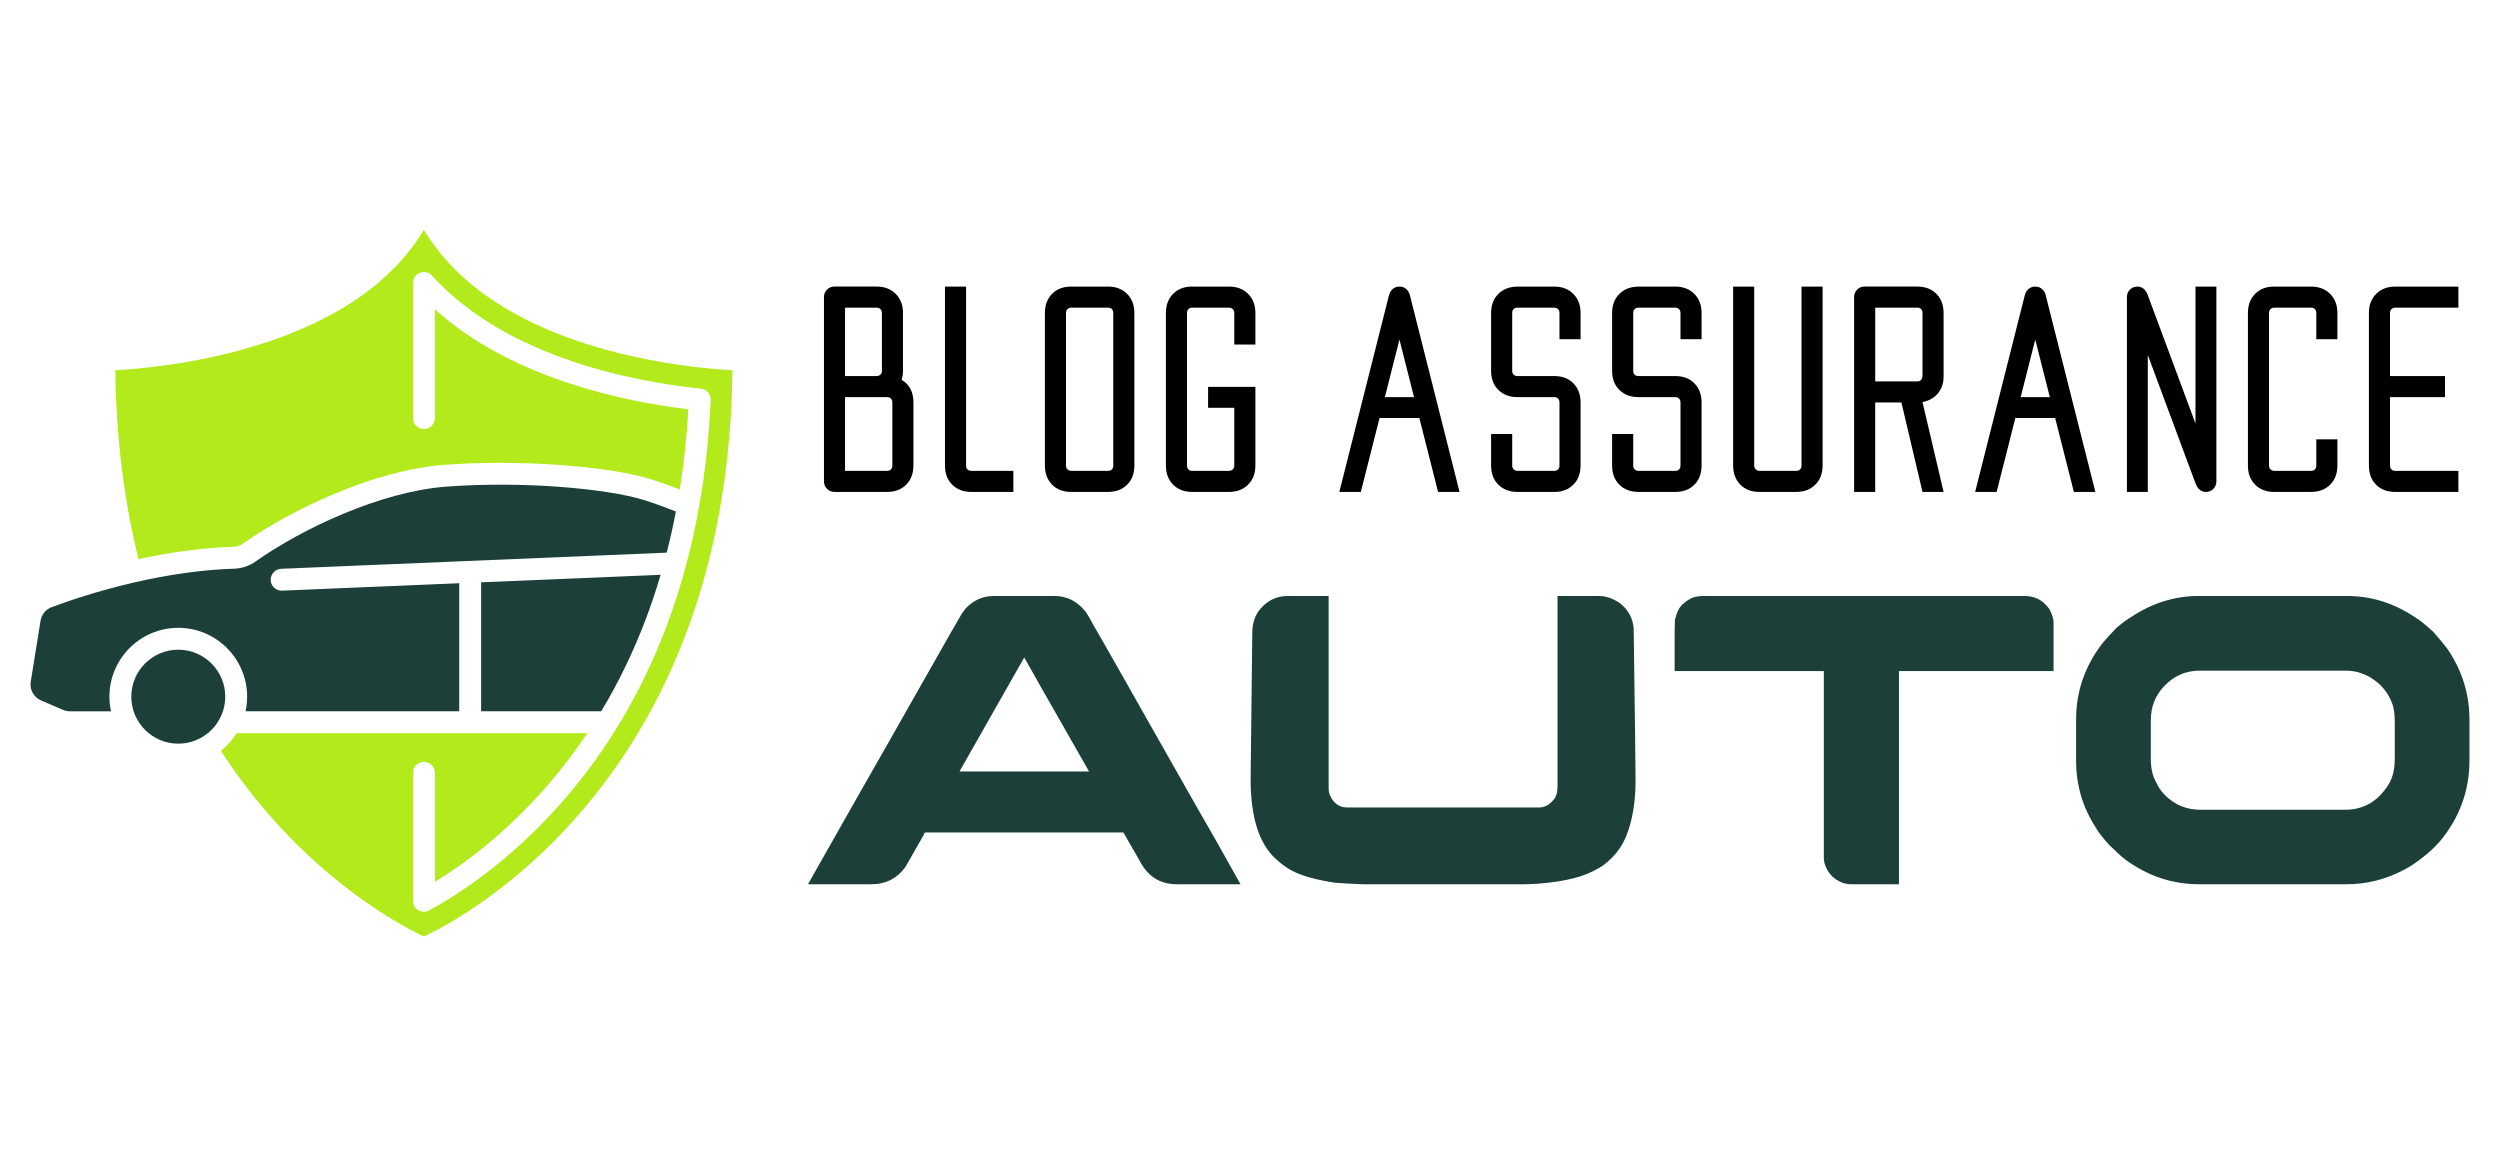
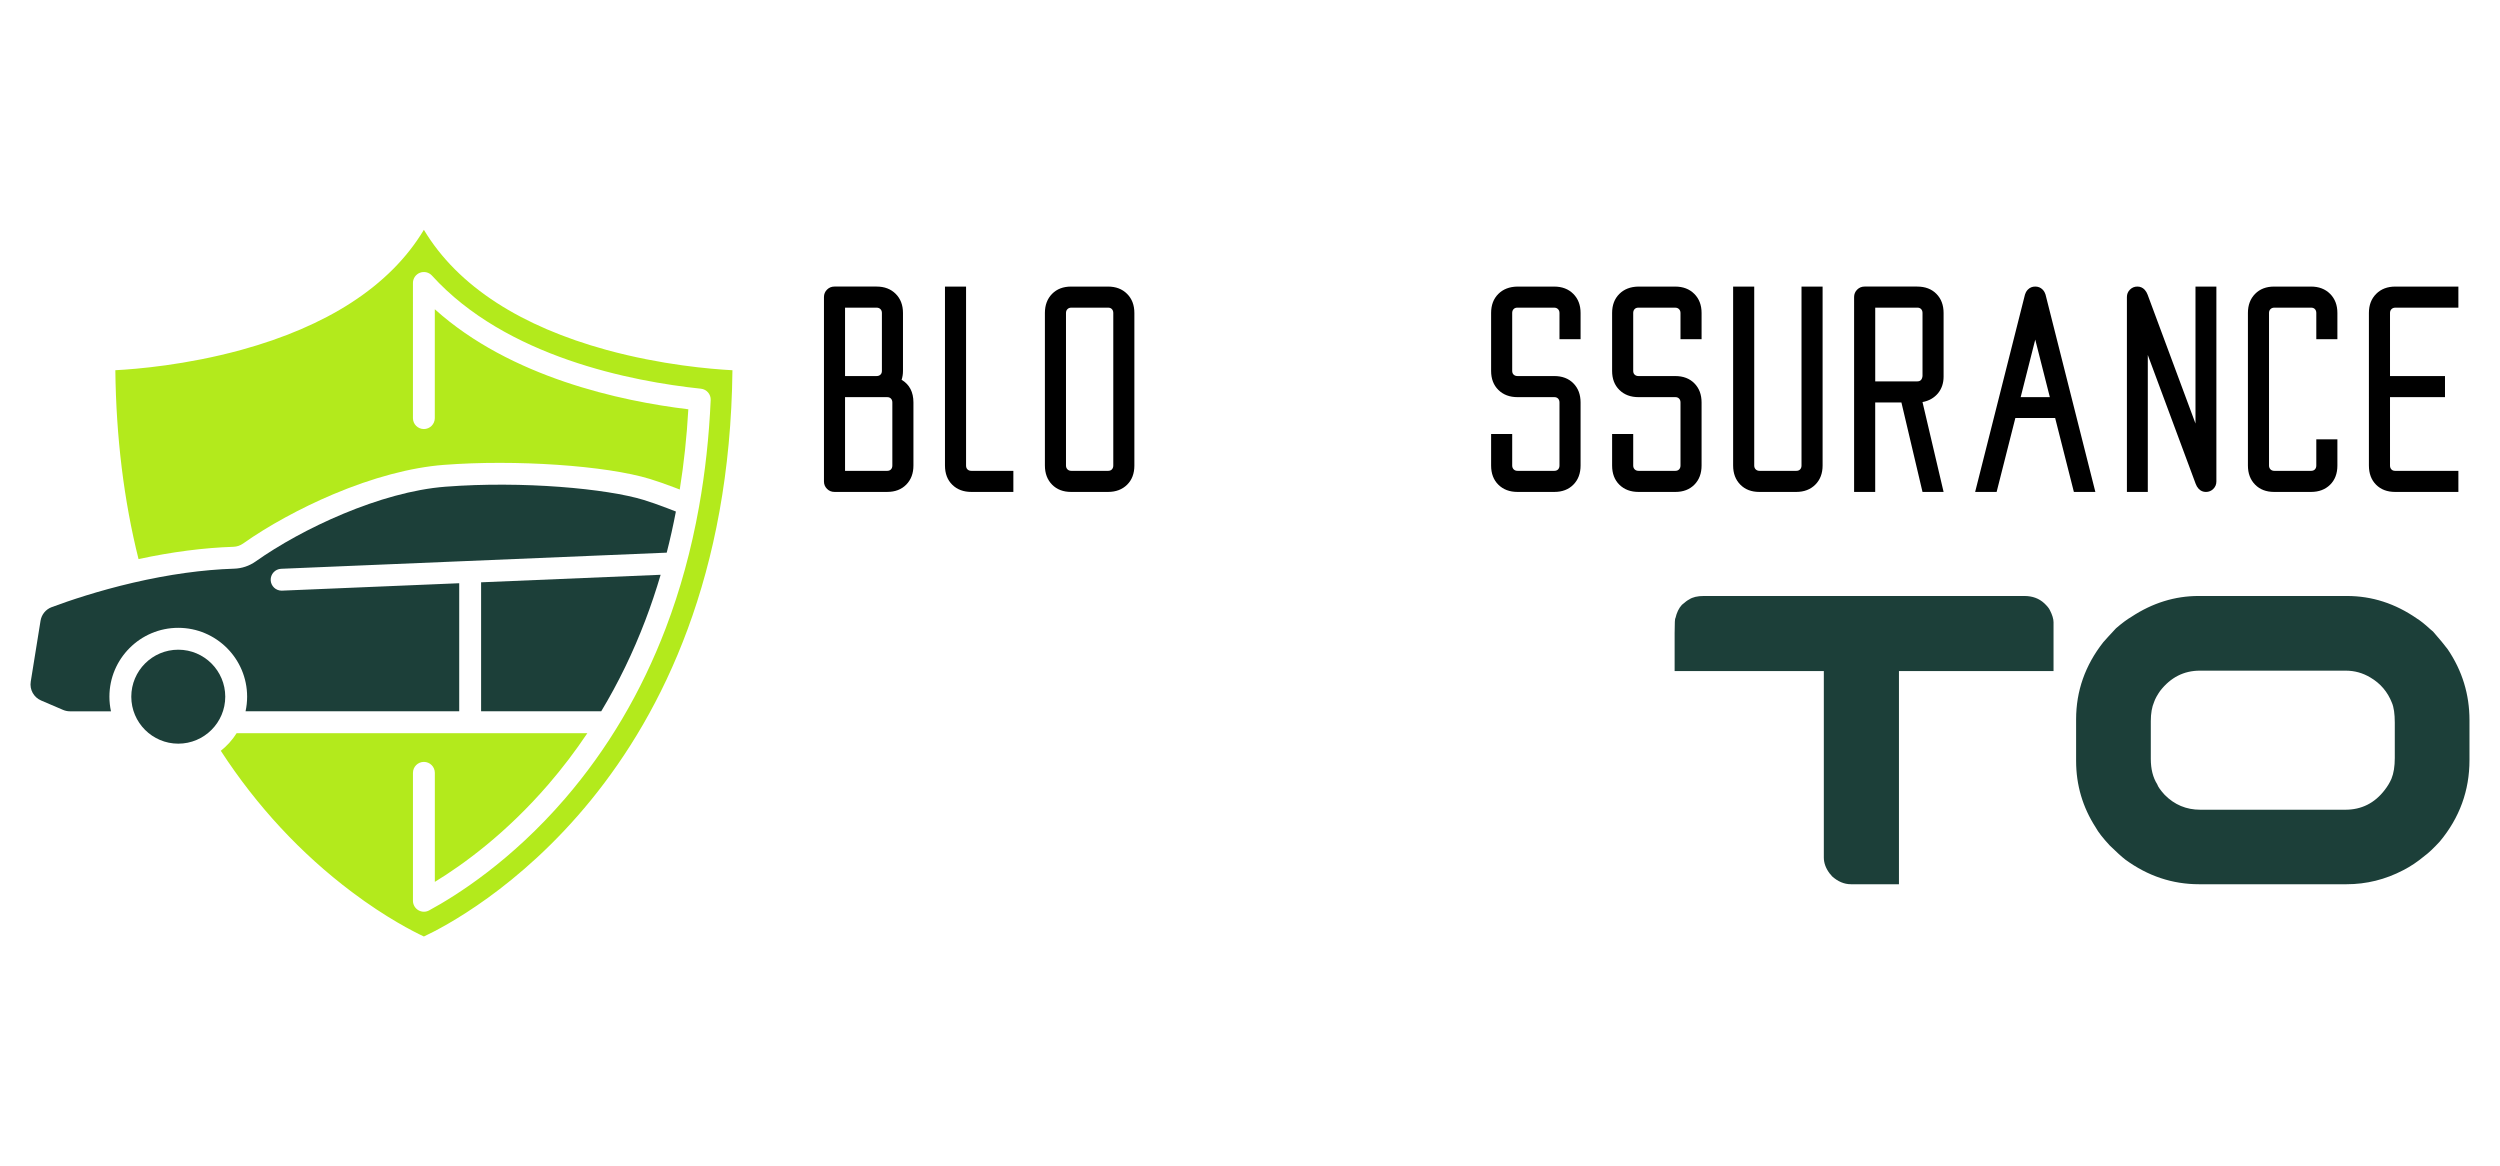
<svg xmlns="http://www.w3.org/2000/svg" version="1.1" id="Calque_1" x="0px" y="0px" width="214.334px" height="99.991px" viewBox="0 0 214.334 99.991" enable-background="new 0 0 214.334 99.991" xml:space="preserve">
  <g>
    <g>
      <path fill="#1C3F39" d="M51.544,60.982c1.47-2.441,2.734-5.047,3.782-7.799c0.483-1.268,0.92-2.57,1.313-3.905l-15.393,0.645    v11.059H51.544L51.544,60.982z" />
      <path fill="#1C3F39" d="M15.284,55.701c-2.222,0-4.028,1.807-4.028,4.029c0,2.221,1.807,4.027,4.028,4.027    c2.221,0,4.028-1.807,4.028-4.027C19.312,57.508,17.505,55.701,15.284,55.701L15.284,55.701z" />
      <path fill="#B3EA1C" d="M42.584,25.962c-2.706-1.748-4.799-3.848-6.243-6.26c-1.444,2.412-3.537,4.512-6.243,6.26    c-2.596,1.677-5.76,3.033-9.403,4.033c-4.731,1.298-8.985,1.65-10.806,1.745c0.063,5.725,0.731,11.163,1.988,16.192    c2.86-0.616,5.592-0.971,8.135-1.053c0.296-0.009,0.583-0.106,0.83-0.28c2.126-1.508,4.937-3.044,7.71-4.216    c3.402-1.437,6.685-2.311,9.493-2.527c6.15-0.474,13.915,0.056,17.678,1.207c0.608,0.186,1.328,0.437,2.138,0.745    c0.134,0.051,0.275,0.105,0.417,0.161c0.357-2.227,0.603-4.522,0.735-6.879c-5.799-0.701-15.239-2.727-21.735-8.577v9.333    c0,0.518-0.419,0.938-0.937,0.938c-0.518,0-0.938-0.419-0.938-0.938V24.259c0-0.387,0.238-0.735,0.6-0.875    c0.361-0.14,0.771-0.042,1.032,0.245c6.342,6.992,17.168,9.076,23.057,9.696c0.494,0.052,0.86,0.479,0.838,0.974    c-0.139,3.148-0.473,6.195-0.996,9.125c-0.001,0.012-0.004,0.023-0.006,0.035c-0.655,3.657-1.606,7.132-2.849,10.393    c-2.082,5.467-4.99,10.387-8.644,14.621c-4.607,5.342-9.275,8.295-11.647,9.58c-0.139,0.076-0.293,0.113-0.446,0.113    c-0.167,0-0.332-0.045-0.48-0.133c-0.283-0.168-0.458-0.475-0.458-0.805V66.258c0-0.518,0.42-0.938,0.938-0.938    c0.518,0,0.938,0.42,0.938,0.938v9.348c2.439-1.488,6.1-4.143,9.736-8.357c1.197-1.389,2.311-2.854,3.339-4.389H20.286    c-0.362,0.576-0.822,1.086-1.356,1.508c3.082,4.74,6.859,8.811,11.236,12.105c2.933,2.207,5.278,3.396,6.175,3.816    c3.324-1.553,26.07-13.465,26.454-48.548c-1.822-0.095-6.075-0.447-10.808-1.745C48.343,28.996,45.179,27.639,42.584,25.962    L42.584,25.962z" />
      <path fill="#1C3F39" d="M15.284,53.826c3.255,0,5.903,2.648,5.903,5.904c0,0.43-0.047,0.848-0.135,1.252H39.37v-10.98    l-15.187,0.636c-0.013,0.001-0.026,0.001-0.04,0.001c-0.5,0-0.916-0.395-0.936-0.898c-0.021-0.518,0.38-0.955,0.897-0.977    l33.056-1.383c0.295-1.154,0.557-2.329,0.786-3.526c-0.263-0.104-0.515-0.203-0.754-0.293c-0.771-0.294-1.45-0.531-2.019-0.705    c-3.131-0.958-10.341-1.642-16.985-1.13c-5.573,0.429-12.337,3.62-16.264,6.404c-0.55,0.389-1.191,0.604-1.854,0.624    c-2.683,0.086-5.599,0.491-8.664,1.204c-2.972,0.692-5.434,1.52-6.976,2.094c-0.503,0.186-0.868,0.633-0.954,1.164l-0.841,5.225    c-0.109,0.68,0.256,1.342,0.888,1.613l1.884,0.807c0.185,0.08,0.39,0.121,0.589,0.121h3.518C9.427,60.578,9.38,60.16,9.38,59.73    C9.38,56.475,12.028,53.826,15.284,53.826L15.284,53.826z" />
    </g>
    <g>
      <g>
        <path d="M70.641,25.464c0-0.248,0.087-0.459,0.262-0.634c0.174-0.174,0.386-0.262,0.633-0.262h3.616     c0.676,0,1.222,0.208,1.639,0.625c0.417,0.417,0.625,0.963,0.625,1.639v4.968c0,0.27-0.04,0.523-0.118,0.76     c0.676,0.405,1.014,1.053,1.014,1.943v5.407c0,0.676-0.206,1.222-0.617,1.639c-0.412,0.417-0.955,0.625-1.63,0.625h-4.529     c-0.248,0-0.459-0.087-0.633-0.262c-0.175-0.175-0.262-0.386-0.262-0.634V25.464z M72.449,32.24h2.704     c0.135,0,0.245-0.039,0.33-0.118c0.084-0.079,0.126-0.186,0.126-0.321v-4.968c0-0.135-0.042-0.245-0.126-0.33     s-0.194-0.127-0.33-0.127h-2.704V32.24z M72.449,40.367h3.616c0.135,0,0.242-0.042,0.321-0.126     c0.079-0.084,0.118-0.194,0.118-0.33v-5.407c0-0.135-0.04-0.245-0.118-0.329c-0.079-0.084-0.186-0.127-0.321-0.127h-3.616V40.367     z" />
        <path d="M86.879,42.175H83.28c-0.676,0-1.222-0.206-1.639-0.617c-0.417-0.411-0.625-0.96-0.625-1.647V24.569h1.808v15.342     c0,0.146,0.042,0.259,0.127,0.338c0.084,0.079,0.194,0.118,0.329,0.118h3.599V42.175z" />
        <path d="M97.254,39.911c0,0.687-0.208,1.236-0.625,1.647c-0.416,0.411-0.963,0.617-1.639,0.617h-3.16     c-0.676,0-1.219-0.208-1.631-0.625c-0.41-0.417-0.616-0.963-0.616-1.639V26.833c0-0.676,0.206-1.222,0.616-1.639     c0.412-0.417,0.955-0.625,1.631-0.625h3.16c0.676,0,1.223,0.208,1.639,0.625c0.417,0.417,0.625,0.963,0.625,1.639V39.911z      M95.446,26.833c0-0.135-0.04-0.245-0.118-0.33c-0.079-0.084-0.186-0.127-0.32-0.127h-3.16c-0.135,0-0.245,0.042-0.33,0.127     c-0.084,0.084-0.127,0.194-0.127,0.33v13.078c0,0.135,0.043,0.245,0.127,0.33c0.085,0.084,0.195,0.126,0.33,0.126h3.16     c0.135,0,0.241-0.042,0.32-0.126c0.078-0.084,0.118-0.194,0.118-0.33V26.833z" />
-         <path d="M107.629,39.911c0,0.676-0.209,1.222-0.625,1.639c-0.417,0.417-0.963,0.625-1.639,0.625h-3.16     c-0.676,0-1.22-0.208-1.631-0.625c-0.411-0.417-0.617-0.963-0.617-1.639V26.833c0-0.676,0.206-1.222,0.617-1.639     c0.411-0.417,0.955-0.625,1.631-0.625h3.16c0.676,0,1.222,0.208,1.639,0.625c0.416,0.417,0.625,0.963,0.625,1.639v2.704h-1.809     v-2.704c0-0.135-0.041-0.245-0.126-0.33s-0.194-0.127-0.329-0.127h-3.16c-0.135,0-0.242,0.042-0.321,0.127     s-0.118,0.194-0.118,0.33v13.078c0,0.135,0.039,0.245,0.118,0.33s0.187,0.126,0.321,0.126h3.16c0.135,0,0.244-0.042,0.329-0.126     s0.126-0.194,0.126-0.33V34.96h-2.246v-1.791h4.055V39.911z" />
-         <path d="M118.273,35.839l-1.605,6.336h-1.842l4.275-16.931c0.012-0.011,0.018-0.022,0.018-0.034     c0.045-0.146,0.123-0.276,0.236-0.389c0.169-0.169,0.377-0.253,0.625-0.253s0.456,0.084,0.625,0.253     c0.113,0.113,0.191,0.242,0.236,0.389c0,0.011,0.006,0.022,0.018,0.034l4.274,16.931h-1.842l-1.604-6.336H118.273z      M118.73,34.048h2.5l-1.25-4.934L118.73,34.048z" />
        <path d="M130.103,42.175c-0.677,0-1.224-0.206-1.64-0.617c-0.417-0.411-0.625-0.96-0.625-1.647v-2.704h1.808v2.704     c0,0.135,0.043,0.245,0.127,0.33s0.193,0.126,0.33,0.126h3.158c0.137,0,0.242-0.042,0.322-0.126     c0.078-0.084,0.117-0.194,0.117-0.33v-5.407c0-0.135-0.039-0.245-0.117-0.329c-0.08-0.084-0.186-0.127-0.322-0.127h-3.158     c-0.677,0-1.224-0.206-1.64-0.617c-0.417-0.411-0.625-0.955-0.625-1.63v-4.968c0-0.676,0.205-1.219,0.616-1.631     c0.411-0.411,0.955-0.622,1.631-0.633h3.16c0.676,0,1.221,0.208,1.639,0.625c0.416,0.417,0.625,0.963,0.625,1.639v2.247H133.7     v-2.247c0-0.135-0.041-0.245-0.127-0.33c-0.084-0.084-0.193-0.127-0.328-0.127h-3.16c-0.135,0-0.242,0.042-0.32,0.127     c-0.08,0.084-0.119,0.194-0.119,0.33v4.968c0,0.135,0.043,0.242,0.127,0.321c0.084,0.079,0.193,0.118,0.33,0.118h3.143     c0.686,0,1.236,0.208,1.646,0.625c0.412,0.417,0.617,0.963,0.617,1.639v5.407c0,0.676-0.205,1.222-0.617,1.639     c-0.41,0.417-0.955,0.625-1.631,0.625H130.103z" />
        <path d="M140.477,42.175c-0.676,0-1.223-0.206-1.64-0.617s-0.625-0.96-0.625-1.647v-2.704h1.809v2.704     c0,0.135,0.042,0.245,0.126,0.33c0.085,0.084,0.194,0.126,0.33,0.126h3.159c0.136,0,0.242-0.042,0.321-0.126     s0.118-0.194,0.118-0.33v-5.407c0-0.135-0.039-0.245-0.118-0.329s-0.186-0.127-0.321-0.127h-3.159     c-0.676,0-1.223-0.206-1.64-0.617s-0.625-0.955-0.625-1.63v-4.968c0-0.676,0.206-1.219,0.617-1.631     c0.411-0.411,0.954-0.622,1.63-0.633h3.16c0.676,0,1.222,0.208,1.639,0.625c0.417,0.417,0.625,0.963,0.625,1.639v2.247h-1.808     v-2.247c0-0.135-0.042-0.245-0.127-0.33c-0.084-0.084-0.194-0.127-0.329-0.127h-3.16c-0.135,0-0.242,0.042-0.32,0.127     c-0.079,0.084-0.118,0.194-0.118,0.33v4.968c0,0.135,0.042,0.242,0.126,0.321c0.085,0.079,0.194,0.118,0.33,0.118h3.143     c0.687,0,1.236,0.208,1.647,0.625c0.411,0.417,0.616,0.963,0.616,1.639v5.407c0,0.676-0.205,1.222-0.616,1.639     c-0.411,0.417-0.955,0.625-1.631,0.625H140.477z" />
        <path d="M150.396,24.569v15.342c0,0.135,0.042,0.245,0.126,0.33c0.085,0.084,0.194,0.126,0.33,0.126h3.159     c0.136,0,0.242-0.042,0.321-0.126s0.118-0.194,0.118-0.33V24.569h1.808v15.342c0,0.676-0.208,1.222-0.625,1.639     c-0.417,0.417-0.963,0.625-1.639,0.625h-3.16c-0.676,0-1.219-0.208-1.63-0.625c-0.411-0.417-0.617-0.963-0.617-1.639V24.569     H150.396z" />
        <path d="M164.368,24.569c0.687,0,1.236,0.208,1.647,0.625c0.411,0.417,0.616,0.963,0.616,1.639v5.458     c0,0.552-0.157,1.025-0.473,1.419c-0.338,0.405-0.783,0.659-1.335,0.76l1.808,7.705h-1.808l-1.808-7.671h-2.247v7.671h-1.809     V25.464c0-0.248,0.087-0.459,0.262-0.634c0.175-0.174,0.386-0.262,0.634-0.262H164.368z M160.77,32.696h3.615     c0.259,0,0.406-0.152,0.439-0.457v-5.407c0-0.135-0.039-0.245-0.118-0.33s-0.186-0.127-0.321-0.127h-3.615V32.696z" />
        <path d="M172.783,35.839l-1.605,6.336h-1.842l4.275-16.931c0.011-0.011,0.017-0.022,0.017-0.034     c0.045-0.146,0.124-0.276,0.236-0.389c0.169-0.169,0.378-0.253,0.625-0.253c0.248,0,0.457,0.084,0.626,0.253     c0.112,0.113,0.191,0.242,0.236,0.389c0,0.011,0.006,0.022,0.017,0.034l4.275,16.931h-1.842l-1.605-6.336H172.783z      M173.239,34.048h2.501l-1.251-4.934L173.239,34.048z" />
        <path d="M188.227,36.312V24.569h1.791V41.28c0,0.248-0.087,0.459-0.262,0.634c-0.175,0.174-0.386,0.262-0.634,0.262     c-0.247,0-0.456-0.09-0.625-0.271c-0.112-0.124-0.197-0.265-0.253-0.422l-4.106-11.05v11.743h-1.791V25.464     c0-0.248,0.087-0.459,0.262-0.634c0.175-0.174,0.386-0.262,0.634-0.262s0.456,0.09,0.625,0.27     c0.113,0.125,0.197,0.265,0.254,0.423L188.227,36.312z" />
        <path d="M198.129,24.569c0.676,0,1.222,0.208,1.639,0.625c0.417,0.417,0.625,0.963,0.625,1.639v2.247h-1.808v-2.247     c0-0.135-0.039-0.245-0.118-0.33s-0.186-0.127-0.321-0.127h-3.159c-0.136,0-0.245,0.042-0.33,0.127     c-0.084,0.084-0.126,0.194-0.126,0.33v13.078c0,0.135,0.042,0.245,0.126,0.33c0.085,0.084,0.194,0.126,0.33,0.126h3.159     c0.136,0,0.242-0.042,0.321-0.126s0.118-0.194,0.118-0.33v-2.248h1.808v2.248c0,0.687-0.208,1.236-0.625,1.647     s-0.963,0.617-1.639,0.617h-3.16c-0.676,0-1.219-0.208-1.63-0.625c-0.411-0.417-0.617-0.963-0.617-1.639V26.833     c0-0.676,0.206-1.222,0.617-1.639c0.411-0.417,0.954-0.625,1.63-0.625H198.129z" />
        <path d="M209.618,34.048h-4.714v5.863c0,0.135,0.039,0.245,0.118,0.33c0.078,0.084,0.186,0.126,0.32,0.126h5.424v1.808h-5.424     c-0.676,0-1.219-0.206-1.63-0.617s-0.617-0.96-0.617-1.647V26.833c0-0.676,0.208-1.222,0.625-1.639     c0.417-0.417,0.964-0.625,1.64-0.625h5.406v1.808h-5.406c-0.136,0-0.245,0.042-0.33,0.127c-0.084,0.084-0.126,0.194-0.126,0.33     v5.407h4.714V34.048z" />
      </g>
      <g>
-         <path fill="#1C3F39" d="M85.204,51.096h5.198c1.053,0,1.934,0.438,2.645,1.313c0.188,0.26,0.426,0.662,0.709,1.207     c0.047,0.07,0.089,0.141,0.125,0.213c0.105,0.164,1.017,1.762,2.731,4.789c0.485,0.863,1.04,1.846,1.667,2.945     c3.893,6.873,5.891,10.385,5.997,10.539l2.076,3.707h-5.464c-1.443,0-2.508-0.68-3.194-2.039     c-0.485-0.828-0.84-1.443-1.064-1.846c-0.188-0.344-0.296-0.525-0.319-0.551H79.35c-0.024,0-0.051,0.012-0.08,0.037     c-0.03,0.023-0.05,0.07-0.062,0.141l-1.597,2.803c-0.722,0.971-1.68,1.455-2.874,1.455h-5.411c-0.023,0-0.036-0.002-0.036-0.008     s0-0.016,0-0.027c2.614-4.625,4.891-8.633,6.831-12.029c1.537-2.707,2.779-4.896,3.726-6.564c1.466-2.59,2.235-3.938,2.307-4.045     c0.189-0.354,0.39-0.668,0.603-0.939C83.441,51.461,84.258,51.096,85.204,51.096z M87.813,56.365l-5.553,9.775h11.106     C89.734,59.777,87.884,56.518,87.813,56.365z" />
-         <path fill="#1C3F39" d="M116.82,75.809c-0.912-0.035-1.58-0.07-2.006-0.105c-0.33,0-0.999-0.113-2.004-0.338     c-0.758-0.189-1.337-0.379-1.738-0.568c-0.557-0.248-1.113-0.625-1.668-1.135c-1.455-1.301-2.183-3.59-2.183-6.865l0.142-12.525     c0-0.84,0.23-1.533,0.692-2.076c0.639-0.734,1.413-1.1,2.324-1.1h3.53v16.535c0,0.189,0.047,0.396,0.143,0.621     c0.318,0.65,0.804,0.975,1.454,0.975h16.429c0.473,0,0.881-0.207,1.224-0.621c0.249-0.248,0.373-0.645,0.373-1.188V51.131     c0-0.012,0-0.021,0-0.027s0.012-0.008,0.035-0.008h3.513c0.402,0,0.793,0.088,1.171,0.266c0.733,0.309,1.266,0.84,1.597,1.596     c0.106,0.285,0.178,0.574,0.213,0.871c0.106,7.758,0.16,12.129,0.16,13.109c0,1.787-0.255,3.336-0.763,4.648     c-0.131,0.344-0.326,0.723-0.586,1.137c-0.39,0.566-0.875,1.064-1.454,1.49c-0.485,0.307-0.982,0.561-1.491,0.762     c-0.508,0.213-1.271,0.408-2.288,0.586c-1.171,0.166-2.141,0.248-2.909,0.248H116.82z" />
        <path fill="#1C3F39" d="M146.075,51.096h27.481c0.687,0,1.254,0.207,1.703,0.621c0.249,0.236,0.408,0.432,0.479,0.584     c0.213,0.414,0.319,0.764,0.319,1.047v4.188h-13.253v18.273h-4.116c-0.579,0-1.124-0.23-1.632-0.691     c-0.012-0.012-0.024-0.029-0.035-0.053c-0.036-0.035-0.083-0.09-0.143-0.16c-0.343-0.449-0.515-0.91-0.515-1.385V57.535h-12.791     v-3.264c0-0.84,0.023-1.266,0.071-1.277c0.106-0.473,0.289-0.852,0.55-1.137c0.283-0.248,0.49-0.4,0.621-0.461     C145.111,51.195,145.531,51.096,146.075,51.096z" />
        <path fill="#1C3F39" d="M188.494,51.096h12.721c2.141,0,4.14,0.645,5.997,1.934c0.308,0.189,0.691,0.496,1.153,0.922     c0.07,0.061,0.147,0.125,0.23,0.195c0.579,0.662,0.999,1.172,1.26,1.525c1.241,1.834,1.862,3.857,1.862,6.068v3.424     c0,2.615-0.846,4.938-2.537,6.973c-0.532,0.58-0.97,0.994-1.313,1.242c-0.592,0.496-1.2,0.904-1.827,1.225     c-1.538,0.803-3.158,1.205-4.861,1.205H188.53c-2.283,0-4.389-0.703-6.316-2.111c-0.319-0.248-0.769-0.656-1.348-1.223     c-0.58-0.627-0.977-1.137-1.189-1.527c-1.123-1.738-1.685-3.643-1.685-5.713V61.67c0-2.426,0.774-4.625,2.323-6.602     c0.225-0.26,0.592-0.662,1.101-1.205c0.508-0.438,0.946-0.764,1.313-0.977C184.538,51.693,186.46,51.096,188.494,51.096z      M184.396,61.828v3.23c0,0.875,0.183,1.602,0.55,2.182c0.071,0.213,0.284,0.514,0.639,0.904c0.84,0.852,1.856,1.277,3.052,1.277     h12.437c1.384,0,2.507-0.561,3.371-1.686c0.248-0.318,0.443-0.645,0.585-0.975c0.189-0.463,0.284-1.053,0.284-1.775v-3.016     c0-0.77-0.083-1.342-0.248-1.721c-0.367-0.934-0.982-1.656-1.846-2.164c-0.65-0.391-1.354-0.586-2.111-0.586h-12.508     c-1.372,0-2.507,0.58-3.406,1.738c-0.248,0.355-0.42,0.668-0.514,0.941C184.491,60.617,184.396,61.166,184.396,61.828z" />
      </g>
    </g>
  </g>
</svg>